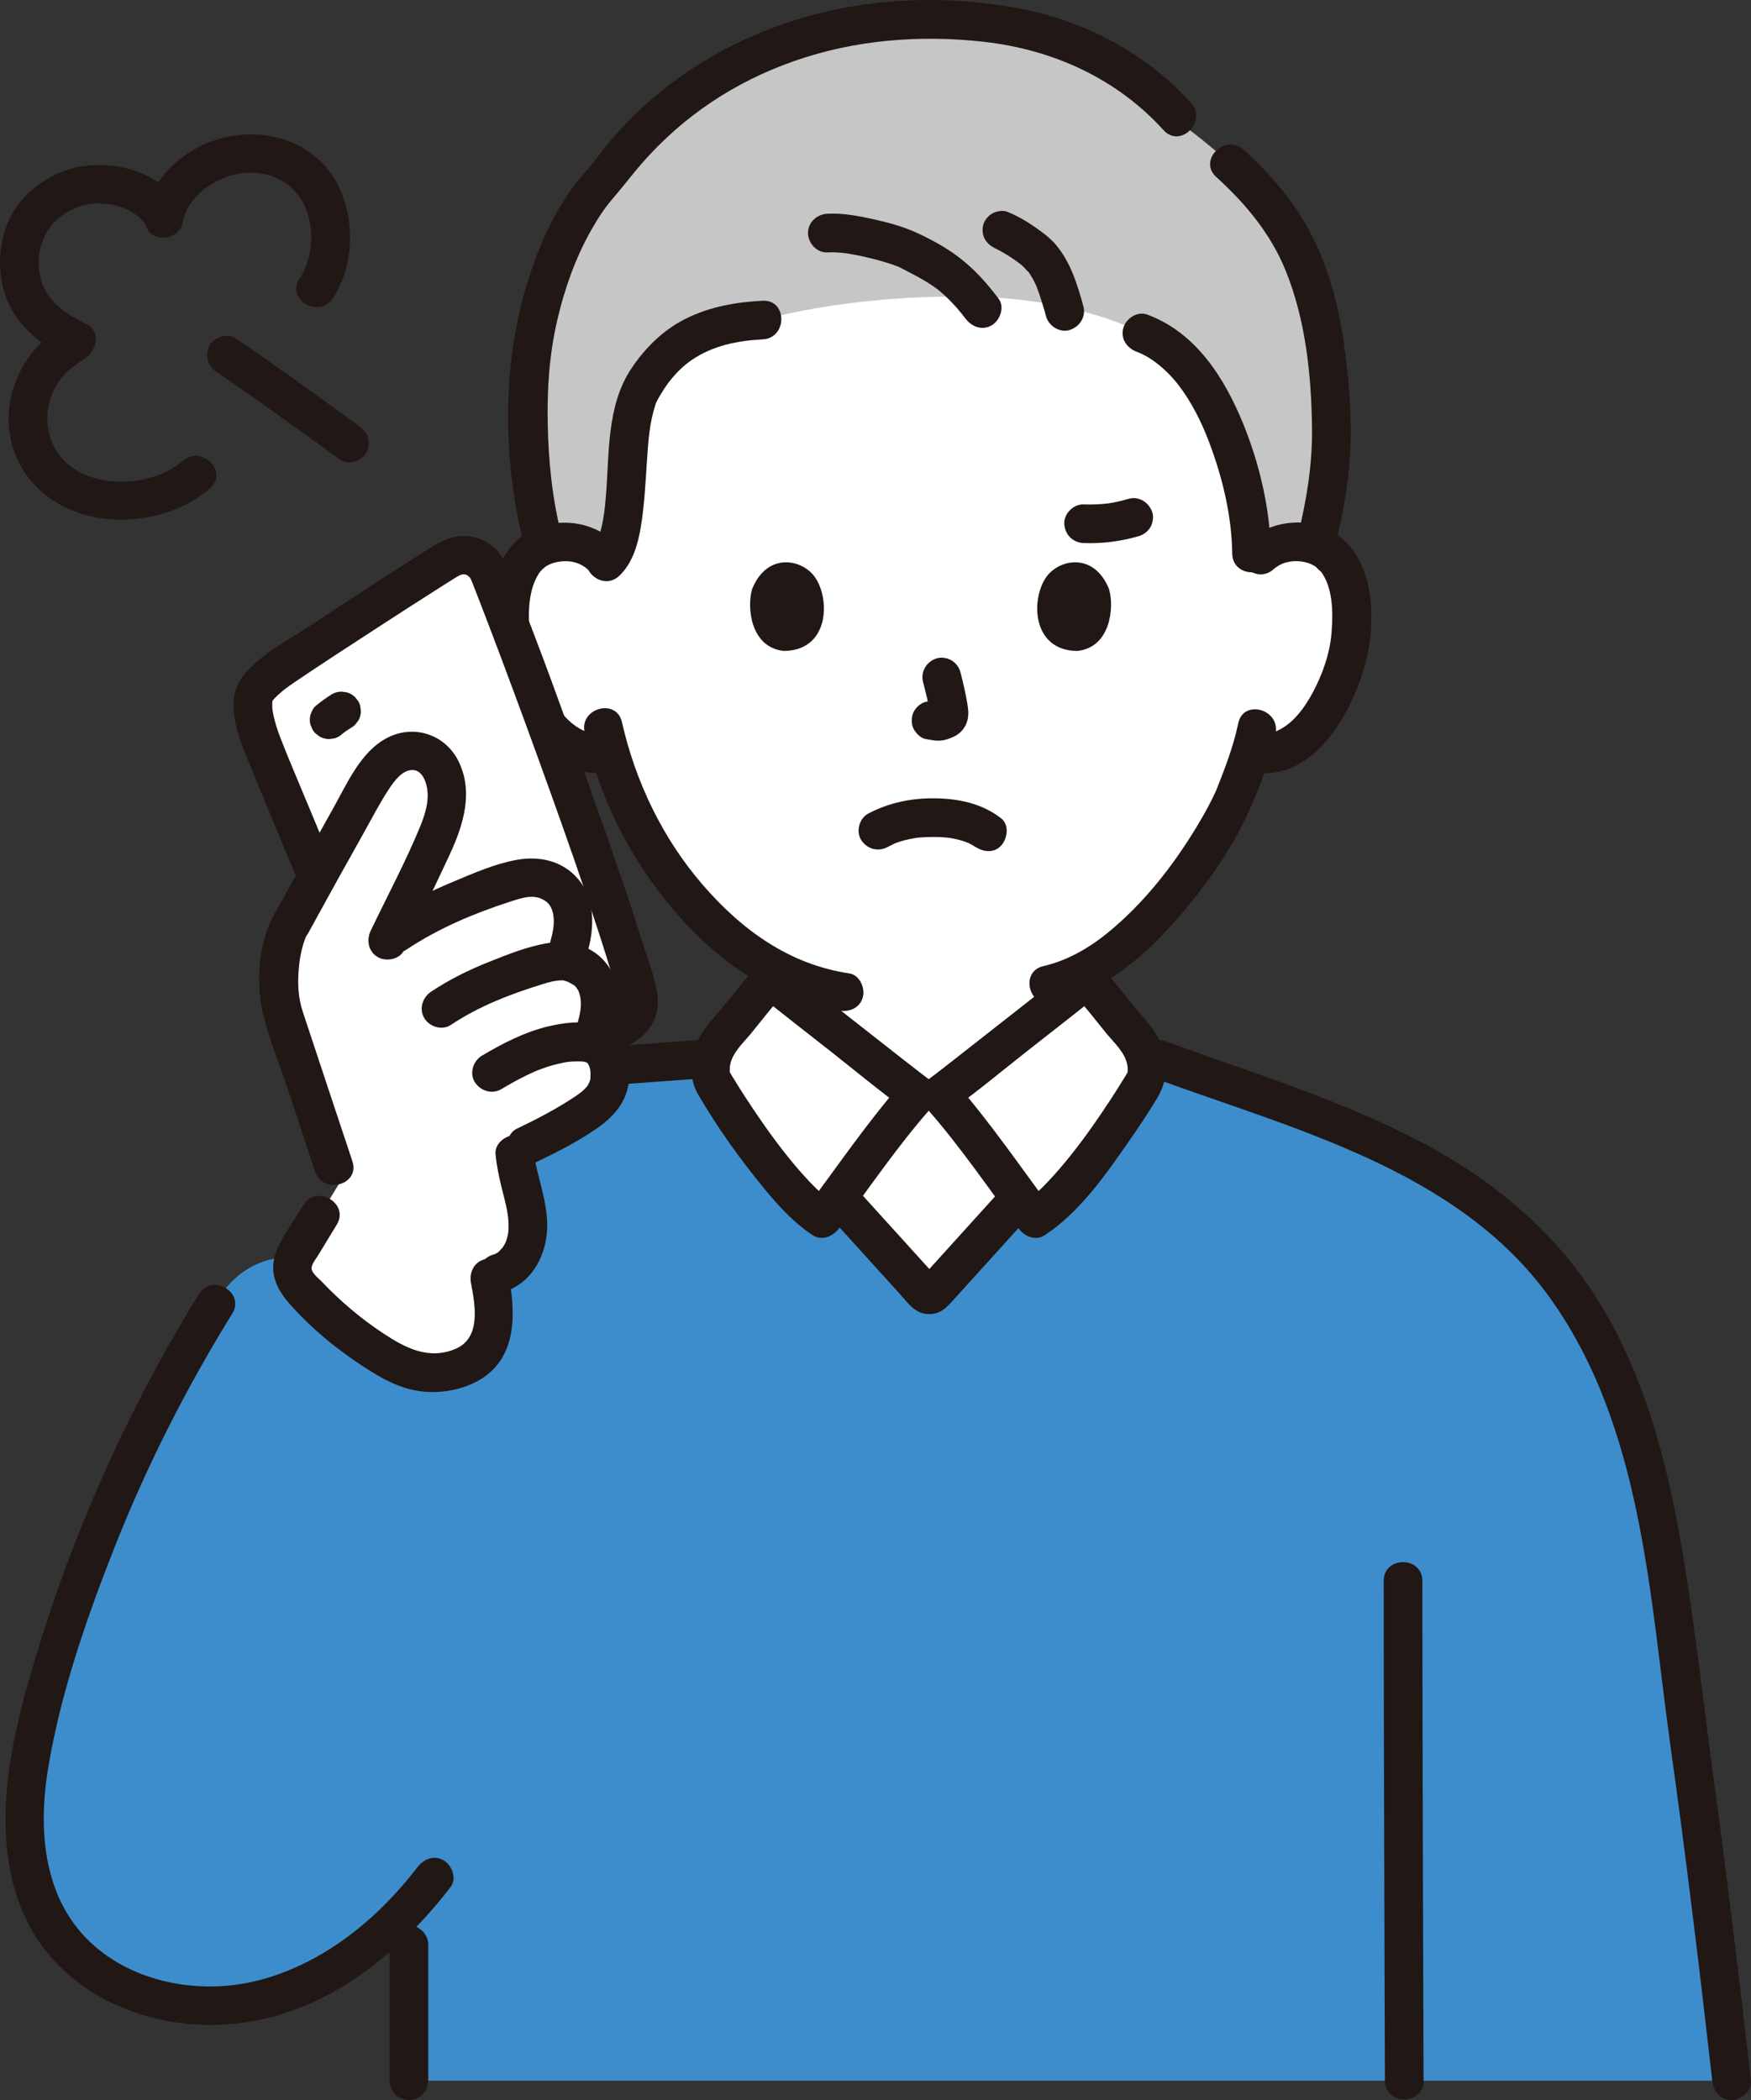
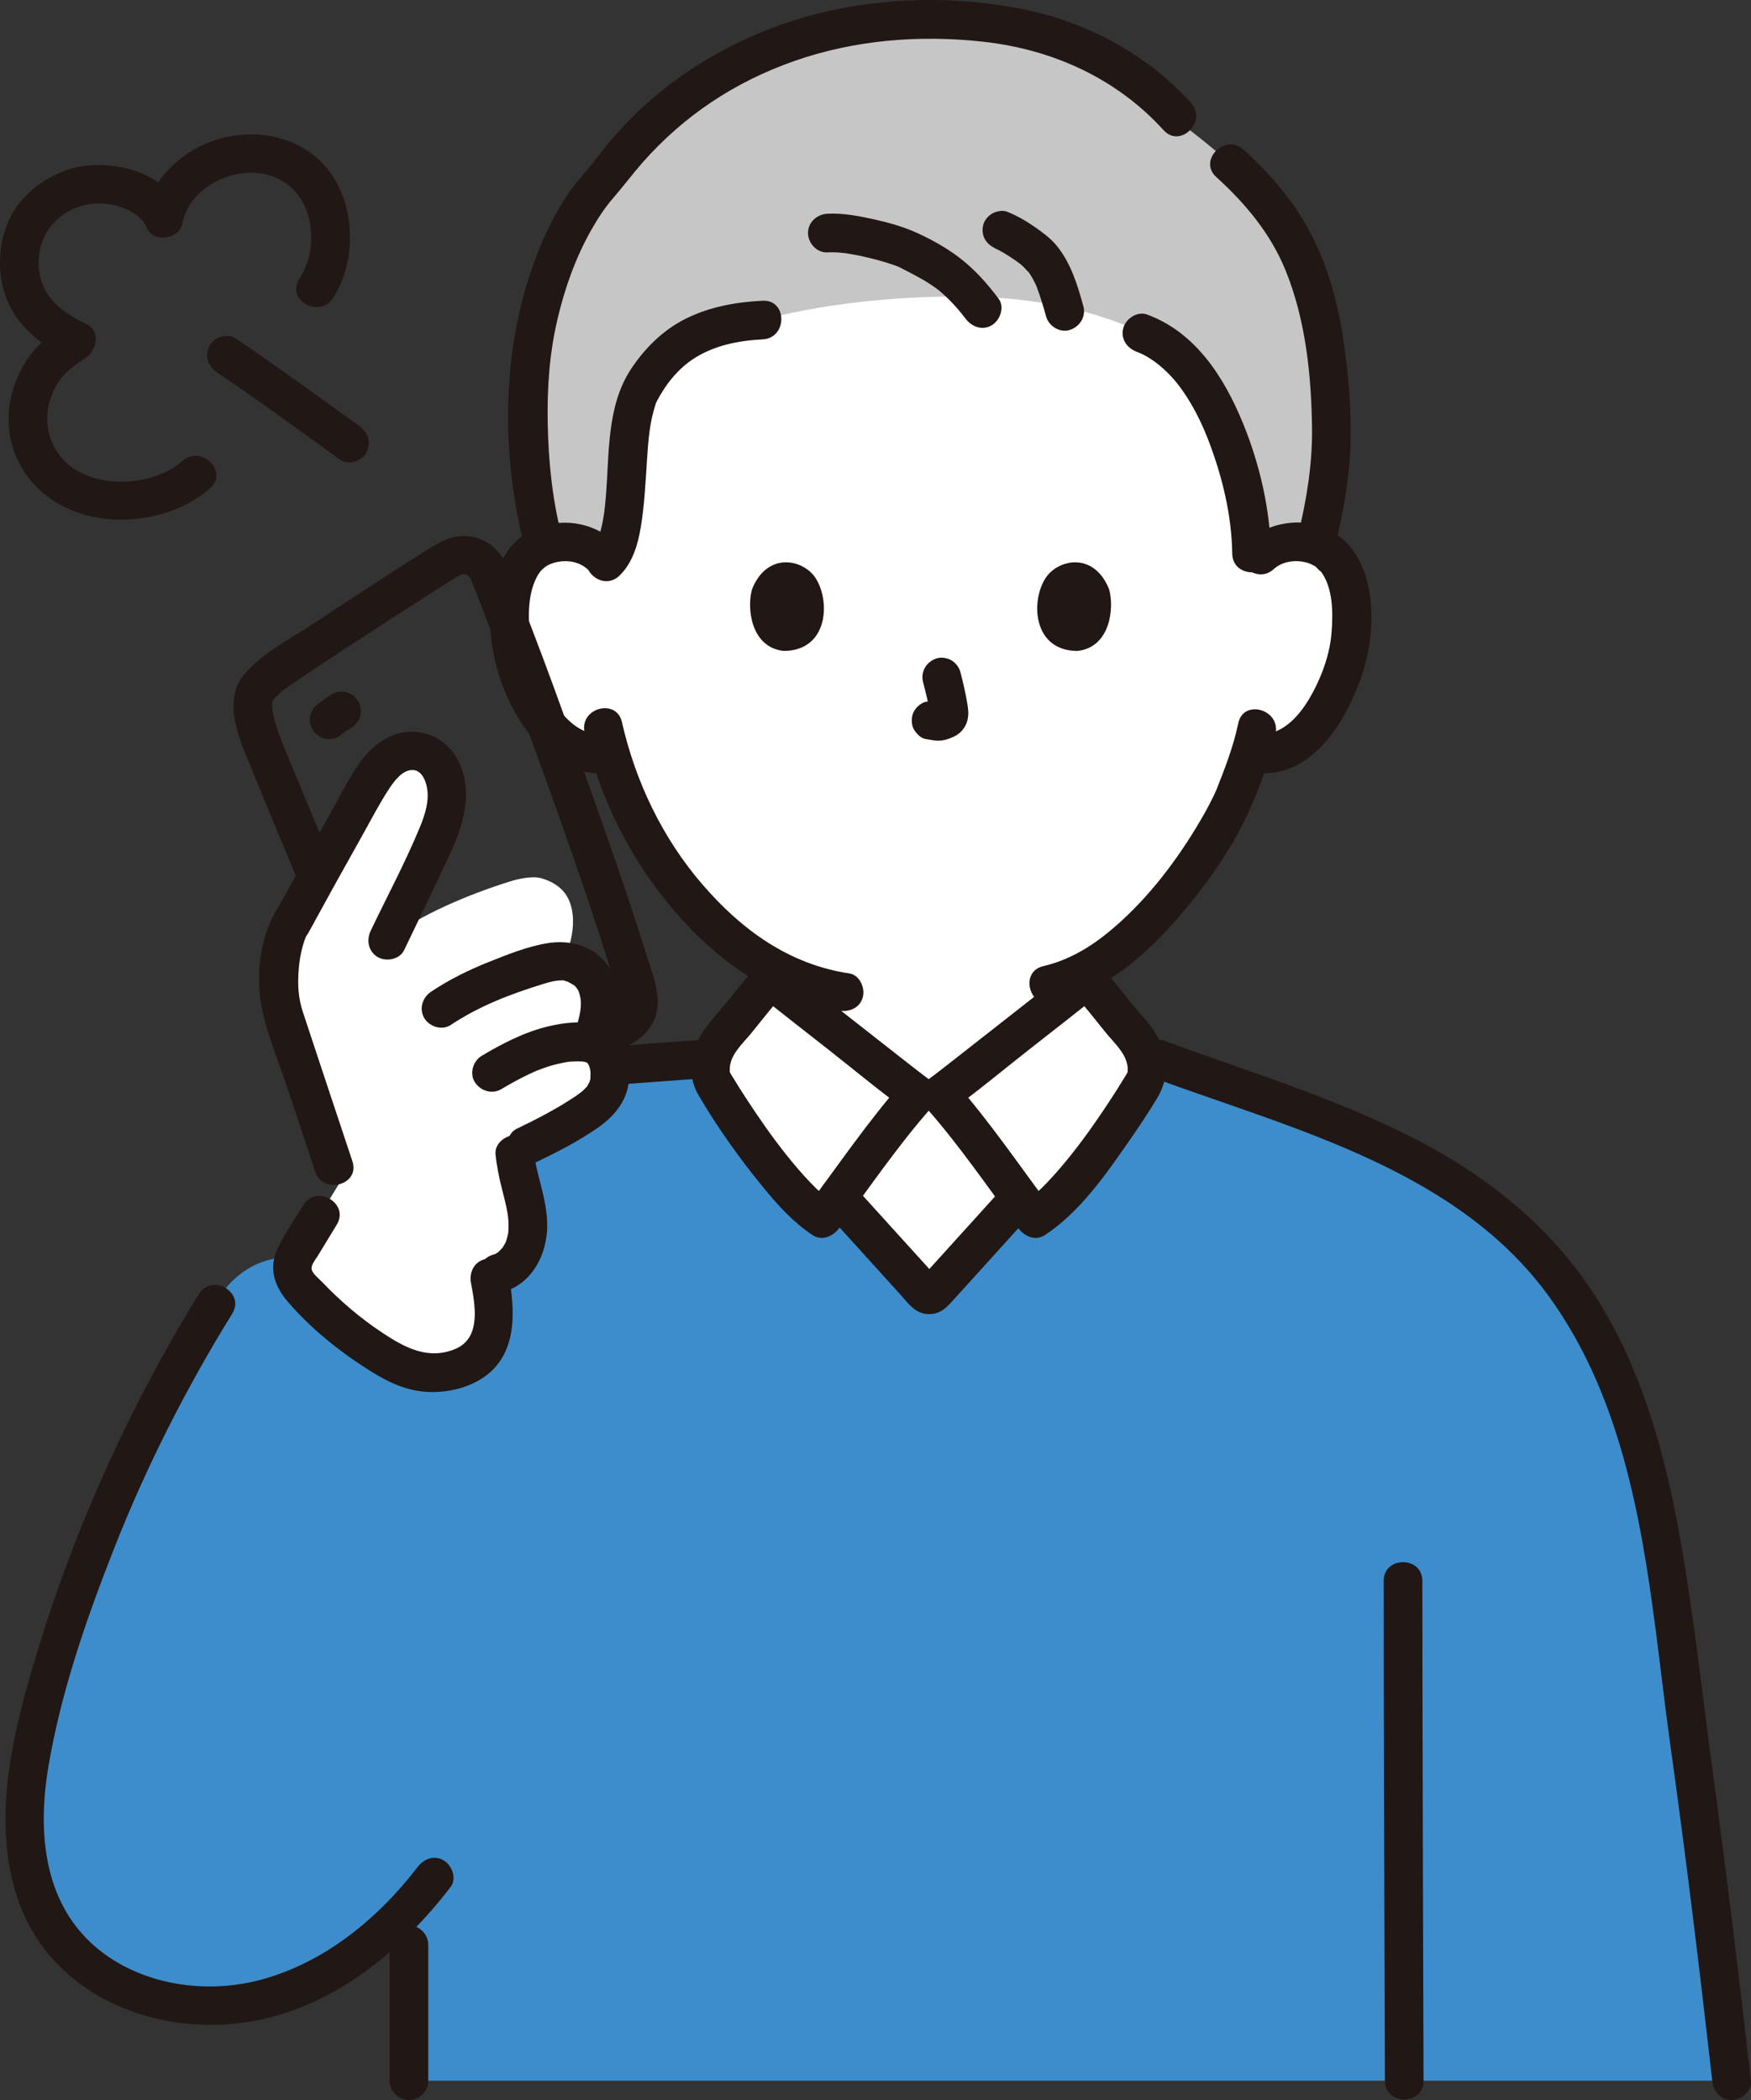
<svg xmlns="http://www.w3.org/2000/svg" id="b" width="217.481" height="260.807" viewBox="0 0 217.481 260.807">
  <rect x="0" y="0" width="217.481" height="260.807" fill="#333333" stroke="none" />
  <defs>
    <style>.e{fill:none;}.e,.f,.g,.h,.i{stroke-width:0px;}.f{fill:#fff;}.g{fill:#3d8dcc;}.h{fill:#c6c6c6;}.i{fill:#211715;}</style>
  </defs>
  <g id="c">
    <g id="d">
      <path class="f" d="M156.496,68.993c1.321-1.27,3.101-1.746,4.624-1.693,3.315.117,4.725,1.91,5.332,2.962,1.812,3.142,1.735,8.932.519,12.514-.861,2.537-2.272,6.418-5.673,9.201-1.401,1.147-3.464,1.902-5.436,1.569,0,0-.189-.032-.521-.088-.626,2.067-1.398,4.093-1.87,5.077-1.372,3.723-8.907,16.712-18.472,21.916v1.197c-.795.643-16.991,13.414-18.219,14.284h-2.853c-1.228-.87-17.425-13.641-18.219-14.284,0,0,0-.617-.003-1.515-3.848-2.128-7.363-5.242-10.728-9.269-4.899-5.864-7.689-12.18-9.23-17.413-2.102.54-4.375-.241-5.882-1.474-3.401-2.783-4.812-6.664-5.673-9.201-1.216-3.582-1.293-9.372.519-12.514.607-1.053,2.017-2.845,5.332-2.962,1.523-.054,3.303.423,4.624,1.693,0,0-11.738-41.756,41.756-41.756s40.076,41.756,40.076,41.756Z" />
      <path class="g" d="M50.791,258.407c0-6.81,0-14.183.002-21.566-5.36,5.808-12.151,10.361-19.861,11.826-9.291,1.765-19.879-1.766-24.752-9.87-4.864-8.088-3.262-18.399-.806-27.512,4.683-17.378,11.92-34.066,21.405-49.363,0,0,4.778-10.525,17.79-3.191,9.012-8,30.902-26.333,30.902-26.333l.84-.065c.62-.045,1.24-.095,1.87-.142l8.57-.623,1.67-.121c.249-.965.728-1.882,1.281-2.523,1.829-2.119,4.134-5.183,6.004-7.275.795.643,16.991,13.414,18.219,14.284h2.853c1.228-.87,17.425-13.641,18.219-14.284,1.87,2.092,4.175,5.156,6.004,7.275.442.513.837,1.201,1.106,1.949,16.679,6.326,37.118,11.32,49.474,25.326,14.07,15.97,15.28,39.14,18.1,59.2,2.02,14.35,3.76,28.65,5.39,43.01H50.791Z" />
      <path class="f" d="M103.458,127.765c-3.863-3.039-7.392-5.825-7.752-6.117-1.87,2.092-4.175,5.156-6.004,7.275-1.077,1.247-1.869,3.537-1.256,5.189.703,1.404,8.472,13.861,13.703,17.213.394-.526,1.085-1.467,1.952-2.646,3.664,4.042,7.327,8.084,10.991,12.126h.67c3.634-4.014,7.278-8.029,10.902-12.043.838,1.141,1.505,2.05,1.891,2.563,5.232-3.352,13.001-15.809,13.703-17.213.613-1.652-.18-3.941-1.256-5.189-1.829-2.119-4.134-5.183-6.004-7.275-.795.643-16.991,13.414-18.219,14.284h-2.853c-.552-.391-4.125-3.184-7.965-6.2-.831-.653-1.674-1.316-2.502-1.967Z" />
      <path class="h" d="M94.727,39.747c-6.935.307-11.741,2.663-15.079,8.607-2.777,4.945-.694,17.887-4.345,21.38-1.332-1.828-3.474-2.497-5.262-2.434-.966.034-1.77.21-2.439.47-1.56-5.683-1.941-11.3-1.988-16.188-.34-12.059,4.198-24.22,9.885-29.786,2.632-3.812,6.697-7.587,8.773-9.136,9.287-6.927,19.488-10.232,31.128-10.232s23.438,2.866,32.027,13.456c11.633,8.97,17.048,15.76,17.89,35.698.235,5.554-.412,10.09-1.933,16.122-.633-.223-1.38-.373-2.262-.404-2.03-.072-4.515.799-5.751,3.238.69-5.616-2.897-25.4-13.536-29.161,0,0-7.81-4.462-22.076-4.551-15.236-.094-25.03,2.92-25.03,2.92Z" />
      <path class="i" d="M157.85,68.76c-.079-5.464-1.39-11.112-3.451-16.157-2.332-5.708-5.885-11.322-11.928-13.54-1.217-.447-2.629.5-2.952,1.676-.368,1.339.455,2.504,1.676,2.952,1.86.683,3.769,2.325,5.085,4.009,1.641,2.099,2.891,4.586,3.826,7.028,1.771,4.629,2.877,9.39,2.944,14.031.045,3.086,4.845,3.095,4.8,0h0Z" />
      <path class="i" d="M134.555,38.025c-.727-2.66-1.55-5.357-3.322-7.523-.749-.916-1.728-1.628-2.691-2.301-1.096-.765-2.234-1.417-3.476-1.915-.54-.217-1.369-.039-1.849.242-.498.291-.973.862-1.103,1.434-.316,1.388.425,2.451,1.676,2.952-.831-.333-.059-.016.147.09.239.123.474.255.707.392.484.283.955.588,1.416.907.232.161.459.328.686.496.241.177-.435-.352-.125-.096.092.076.186.151.277.228.345.295.613.658.942.963-.147-.136-.34-.46-.095-.117.068.096.135.194.199.292.121.187.235.378.343.573.113.204.218.412.318.623.057.12.11.241.165.362.198.433-.189-.488-.03-.065.463,1.226.842,2.472,1.188,3.736.331,1.211,1.72,2.075,2.952,1.676,1.239-.401,2.031-1.655,1.676-2.952h0Z" />
      <path class="i" d="M124.041,37.114c-1.45-1.936-2.998-3.676-4.927-5.145-1.579-1.202-3.333-2.173-5.132-3.004-1.693-.782-3.507-1.292-5.322-1.7-1.908-.429-3.937-.825-5.902-.72-1.295.07-2.4,1.053-2.4,2.4,0,1.246,1.099,2.47,2.4,2.4.767-.041,1.533.012,2.294.106.168.02.164.02-.013-.001l.255.039c.259.045.519.086.778.134.439.081.876.172,1.311.27.876.197,1.745.423,2.604.685.355.108.708.222,1.058.345.155.055.307.116.462.169.57.196-.421-.224.051.018,1.588.815,3.172,1.587,4.63,2.629.31.222.391.287.801.645.331.289.652.59.961.901.699.704,1.351,1.458,1.945,2.251.776,1.036,2.075,1.568,3.284.861,1.021-.597,1.642-2.24.861-3.284h0Z" />
      <path class="i" d="M94.727,37.347c-3.309.165-6.564.744-9.55,2.23-2.783,1.385-5.037,3.611-6.752,6.179-3.143,4.706-2.716,10.695-3.192,16.107-.123,1.401-.235,2.468-.585,3.864-.08.32-.177.634-.274.95-.035.112-.077.222-.118.331-.096.259.134-.237-.065.147-.113.217-.233.425-.36.634-.186.307.238-.287.023-.015-.097.122-.214.23-.327.337-2.245,2.131,1.153,5.521,3.394,3.394,1.647-1.563,2.317-3.903,2.675-6.077.451-2.74.577-5.515.764-8.281.167-2.469.299-4.586,1.062-6.937.145-.446.054-.17.009-.065.043-.1.09-.199.14-.296.131-.259.276-.51.425-.76.37-.621.764-1.236,1.213-1.803.789-.997,1.727-1.924,2.784-2.632,2.598-1.742,5.65-2.352,8.733-2.506s3.093-4.954,0-4.8h0Z" />
      <path class="i" d="M147.921,12.779c-5.788-6.374-13.564-10.369-22.007-11.859s-17.417-1.206-25.696,1.132c-7.993,2.258-15.627,6.49-21.539,12.349-1.631,1.616-3.147,3.34-4.525,5.177-1.071,1.428-2.334,2.691-3.362,4.168-2.402,3.453-4.096,7.438-5.322,11.446-3.171,10.373-3.013,22.126-.348,32.598.761,2.992,5.392,1.724,4.629-1.276-1.158-4.553-1.629-9.194-1.722-13.883-.086-4.361.198-8.629,1.19-12.887.907-3.897,2.247-7.708,4.226-11.195.788-1.389,1.661-2.745,2.712-3.952,1.253-1.439,2.382-2.969,3.646-4.403,5.103-5.783,11.398-10.005,18.846-12.615,7.513-2.633,15.589-3.275,23.478-2.397,8.609.958,16.54,4.536,22.4,10.989,2.081,2.292,5.468-1.111,3.394-3.394h0Z" />
      <path class="i" d="M165.834,67.791c1.038-4.246,1.814-8.569,1.916-12.948.096-4.135-.277-8.31-.864-12.4-.85-5.918-2.631-11.792-6.075-16.741-1.827-2.625-3.991-4.969-6.356-7.116-2.283-2.072-5.687,1.312-3.394,3.394,3.7,3.36,6.774,7.083,8.612,11.602,2.489,6.12,3.202,12.99,3.285,19.545.058,4.557-.673,8.973-1.753,13.388-.734,3,3.894,4.28,4.629,1.276h0Z" />
      <path class="i" d="M114.65,84.718c.35,1.335.686,2.691.887,4.057l-.086-.638c.024.187.034.372.015.56l.086-.638c-.013.087-.032.169-.062.252l.242-.573c-.026.059-.053.109-.089.162l.375-.486c-.042.051-.081.09-.133.131l.486-.375c-.103.066-.211.119-.321.17l.573-.242c-.177.074-.352.128-.542.158l.638-.086c-.171.02-.338.019-.508,0l.638.086c-.192-.027-.38-.073-.572-.099-.319-.1-.638-.114-.957-.043-.319.014-.617.109-.892.285-.498.291-.973.862-1.103,1.434-.14.614-.11,1.304.242,1.849.312.484.835,1.022,1.434,1.103.465.063.916.18,1.389.201.74.032,1.423-.197,2.082-.501.822-.378,1.466-1.135,1.684-2.019.186-.751.108-1.386-.019-2.139-.221-1.307-.523-2.602-.859-3.885-.152-.579-.588-1.133-1.103-1.434s-1.273-.429-1.849-.242c-1.25.404-2.018,1.651-1.676,2.952h0Z" />
      <path class="i" d="M93.421,73.143c-.678,2.202-.236,7.267,3.935,7.698,5.513-.033,5.807-6.157,3.951-9.036-1.519-2.357-5.988-3.338-7.886,1.338Z" />
      <path class="i" d="M137.74,73.144c.678,2.202.236,7.267-3.935,7.698-5.513-.033-5.807-6.157-3.951-9.036,1.519-2.357,5.987-3.338,7.886,1.338Z" />
      <path class="i" d="M76.362,67.296c-2.79-2.503-6.794-3.089-10.204-1.502-2.464,1.148-3.949,3.466-4.638,6.028-1.614,6.004-.082,12.974,3.337,18.098,2.316,3.471,5.983,6.616,10.442,6.026,1.285-.17,2.4-.981,2.4-2.4,0-1.165-1.106-2.571-2.4-2.4-3.33.441-5.589-2.25-7.066-4.915-1.287-2.321-2.244-5.001-2.456-7.655-.197-2.471-.188-5.532,1.342-7.627.095-.132.076-.106-.055.078.1-.115.204-.227.313-.333.047-.042.531-.427.305-.268.496-.349,1.019-.538,1.614-.648,1.302-.241,2.671.015,3.671.912,2.294,2.057,5.699-1.326,3.394-3.394h0Z" />
      <path class="i" d="M158.193,70.69c.953-.855,2.239-1.128,3.491-.95.65.093,1.257.308,1.794.686-.146-.102.829.86.506.444,1.605,2.064,1.597,5.236,1.399,7.707-.207,2.598-1.132,5.212-2.37,7.496-1.472,2.717-3.759,5.522-7.152,5.073-1.287-.17-2.4,1.225-2.4,2.4,0,1.438,1.109,2.229,2.4,2.4,7.305.967,11.8-7.073,13.565-12.979,1.564-5.23,1.546-13.307-3.526-16.686-3.407-2.27-8.14-1.642-11.102,1.015-2.304,2.067,1.099,5.452,3.394,3.394h0Z" />
      <path class="i" d="M153.798,89.816c-.613,2.97-1.768,5.888-2.773,8.416-.135.34.234-.486-.007.008-.082.169-.156.342-.237.511-.201.423-.413.841-.632,1.255-.503.956-1.042,1.893-1.603,2.815-2.94,4.828-6.523,9.387-10.911,12.981-2.39,1.957-5.08,3.496-8.055,4.187-3.008.698-1.735,5.328,1.276,4.629,6.26-1.454,11.478-6.003,15.569-10.758,3.392-3.942,6.55-8.372,8.707-13.127.156-.343.302-.692.446-1.04.042-.101.249-.6.109-.273-.145.341.012-.015.037-.07.138-.305.265-.617.393-.926.175-.422.344-.847.504-1.275.739-1.971,1.379-3.992,1.805-6.056.622-3.015-4.003-4.304-4.629-1.276h0Z" />
      <path class="i" d="M72.617,90.947c1.865,8.215,5.721,15.891,11.219,22.273,5.319,6.173,12.173,11.078,20.379,12.299,1.28.19,2.58-.32,2.952-1.676.311-1.132-.386-2.76-1.676-2.952-7.492-1.114-13.404-5.427-18.261-11.064-4.962-5.759-8.307-12.761-9.985-20.155-.684-3.011-5.312-1.737-4.629,1.276h0Z" />
      <path class="i" d="M94.009,119.951c-1.135,1.281-2.205,2.617-3.277,3.95-1.118,1.391-2.379,2.724-3.396,4.19-1.593,2.295-2.042,5.41-.609,7.864,2.372,4.062,5.153,7.955,8.135,11.587,1.781,2.17,3.713,4.303,6.076,5.855,1.172.769,2.54.132,3.284-.861,3.742-4.997,7.263-10.22,11.401-14.906,1.093-1.237.818-2.835-.486-3.769-.141-.101-.278-.206-.416-.311-.167-.126-.982-.756-.369-.281-.718-.555-1.433-1.113-2.149-1.671-1.989-1.553-3.973-3.111-5.957-4.671-2.951-2.32-5.921-4.619-8.843-6.975-1.008-.813-2.409-.985-3.394,0-.841.841-1.014,2.576,0,3.394,2.991,2.412,6.031,4.764,9.051,7.139,3.199,2.515,6.345,5.15,9.654,7.521l-.486-3.769c-4.407,4.991-8.165,10.554-12.151,15.877l3.284-.861c-.893-.586-1.753-1.392-2.723-2.402-1.049-1.092-2.028-2.25-2.972-3.433-1.775-2.226-3.405-4.576-4.962-6.959-.553-.847-1.098-1.701-1.619-2.569-.157-.262-.351-.529-.471-.81-.111-.258.037-.013.048.078-.034-.264-.034-.532.007-.801.255-1.637,1.692-2.869,2.684-4.099,1.333-1.651,2.642-3.323,4.05-4.912,2.042-2.305-1.341-5.712-3.394-3.394Z" />
      <path class="i" d="M133.301,123.345c1.407,1.589,2.717,3.261,4.05,4.912.99,1.226,2.429,2.464,2.684,4.099.041.261.046.525.017.785.001-.013.159-.343.039-.062s-.314.548-.471.81c-.521.868-1.066,1.721-1.619,2.569-1.557,2.383-3.186,4.733-4.962,6.959-.944,1.183-1.923,2.341-2.972,3.433-.97,1.01-1.83,1.815-2.723,2.402l3.284.861c-3.986-5.324-7.744-10.886-12.151-15.877l-.486,3.769c3.309-2.371,6.455-5.006,9.654-7.521,3.02-2.374,6.06-4.727,9.051-7.139,1.01-.814.848-2.546,0-3.394-.998-.998-2.382-.816-3.394,0-2.922,2.356-5.892,4.655-8.843,6.975-1.984,1.559-3.968,3.118-5.957,4.671-.715.558-1.431,1.116-2.149,1.671.613-.474-.202.155-.369.281-.138.104-.276.21-.416.311-1.304.934-1.578,2.532-.486,3.769,4.137,4.686,7.659,9.908,11.401,14.906.745.995,2.1,1.638,3.284.861,4.372-2.87,7.608-7.574,10.547-11.8,1.186-1.705,2.339-3.439,3.411-5.219,1.395-2.316,1.399-4.775.242-7.243-.777-1.657-2.21-3.016-3.349-4.431-1.289-1.599-2.559-3.215-3.922-4.753-2.052-2.317-5.437,1.088-3.394,3.394Z" />
      <path class="e" d="M35.751,160.533c8.45-12.84,24.51-18.63,43.04-25.82" />
      <path class="i" d="M124.955,147.076c-3.625,4.015-7.26,8.02-10.89,12.03l1.697-.703h-.67l1.697.703c-3.68-4.06-7.36-8.12-11.04-12.18-2.079-2.294-5.465,1.109-3.394,3.394l6.266,6.913,3.133,3.456c1.034,1.14,1.892,2.481,3.574,2.513,1.591.03,2.357-.953,3.342-2.04,1.059-1.17,2.119-2.339,3.179-3.509,2.169-2.393,4.336-4.787,6.501-7.185,2.066-2.288-1.319-5.693-3.394-3.394h0Z" />
      <path class="e" d="M35.751,160.533c8.45-12.84,24.51-18.63,43.04-25.82" />
      <path class="i" d="M143.322,133.881c17.398,6.392,37.805,11.408,49.202,27.324,11.483,16.035,12.341,36.953,14.979,55.808,1.927,13.771,3.597,27.577,5.167,41.394.146,1.288.998,2.4,2.4,2.4,1.184,0,2.547-1.104,2.4-2.4-1.451-12.772-2.996-25.532-4.731-38.269-1.397-10.258-2.466-20.604-4.375-30.784-1.841-9.819-4.701-19.678-10.087-28.184-5.44-8.591-13.28-14.938-22.245-19.583-10.023-5.194-20.874-8.454-31.435-12.334-1.217-.447-2.629.501-2.952,1.676-.368,1.339.455,2.504,1.676,2.952h0Z" />
      <path class="i" d="M53.191,258.407c0-5.63,0-11.26,0-16.89,0-1.297-1.103-2.4-2.4-2.4s-2.4,1.098-2.4,2.4c0,5.63,0,11.26,0,16.89,0,1.297,1.103,2.4,2.4,2.4s2.4-1.098,2.4-2.4h0Z" />
      <path class="i" d="M171.861,196.327c0,15.273.053,30.547.099,45.82.016,5.42.034,10.84.051,16.26.01,3.088,4.81,3.094,4.8,0-.056-17.289-.113-34.578-.14-51.867-.005-3.404-.01-6.809-.01-10.213,0-3.089-4.8-3.094-4.8,0h0Z" />
      <path class="i" d="M75.471,134.797c3.759-.292,7.52-.557,11.28-.83,1.249-.091,2.461-1.039,2.4-2.4-.055-1.222-1.059-2.497-2.4-2.4-3.76.273-7.521.538-11.28.83-1.249.097-2.461,1.034-2.4,2.4.055,1.217,1.06,2.504,2.4,2.4h0Z" />
      <path class="i" d="M24.707,160.71c-5.523,8.931-10.266,18.31-14.243,28.028-1.976,4.829-3.748,9.742-5.31,14.721-1.492,4.756-2.899,9.583-3.743,14.503-1.57,9.156-1.002,19.269,5.952,26.198,6.041,6.02,15.059,8.241,23.343,6.968,10.387-1.596,19.051-8.679,25.271-16.792.789-1.029.159-2.687-.861-3.284-1.237-.723-2.492-.171-3.284.861-4.93,6.43-11.673,11.935-19.623,14.007-6.89,1.795-14.964.544-20.445-4.217-6.428-5.585-7.087-14.344-5.76-22.259,1.552-9.258,4.729-18.402,8.158-27.114,3.995-10.152,8.951-19.92,14.688-29.197,1.629-2.635-2.521-5.048-4.145-2.423h0Z" />
-       <path class="f" d="M51.422,137.718c-5.544-13.376-15.401-36.796-18.728-44.989-.817-2.013-1.641-4.72-1.113-6.47.531-1.761,5.093-4.43,6.816-5.581,5.715-3.818,11.482-7.557,17.302-11.217,1.797-1.13,4.205-.377,5.006,1.589,2.839,6.972,15.835,41.827,18.494,52.563.389,1.571-.37,3.202-1.823,3.915l-22.222,10.19h-3.732Z" />
      <path class="i" d="M53.736,137.079c-5.339-12.879-10.759-25.725-16.1-38.604-.931-2.245-1.893-4.481-2.773-6.747-.375-.966-.702-1.956-.915-2.971-.078-.374-.138-.743-.134-1.126.002-.197.007-.271,0-.416l.079-.318c-.121.259-.135.308-.044.145.126-.211-.019-.003-.055.032.119-.115.222-.257.337-.378.264-.276.551-.532.842-.779.586-.496,1.223-.929,1.859-1.359,3.421-2.312,6.895-4.555,10.356-6.807,2.126-1.383,4.259-2.756,6.4-4.118,1.035-.659,2.064-1.332,3.112-1.969.512-.312.926-.48,1.372-.197-.014-.009.161.148.255.214.027.019.335.561.1.102.032.063.052.136.081.2.136.303.248.619.37.928.296.749.588,1.499.878,2.251.823,2.132,1.632,4.269,2.436,6.409,2.108,5.615,4.174,11.247,6.196,16.894s4.024,11.342,5.887,17.063c.715,2.196,1.415,4.399,2.045,6.622.366,1.292,1.117,2.686-.372,3.406-7.045,3.411-14.245,6.532-21.36,9.794l-.647.297c-1.178.54-1.469,2.244-.861,3.284.708,1.21,2.101,1.403,3.284.861,7.133-3.271,14.266-6.541,21.399-9.812,2.234-1.025,3.938-2.909,3.932-5.524-.005-2.217-1.041-4.653-1.691-6.749-1.77-5.712-3.74-11.363-5.734-16.999-3.583-10.124-7.145-20.311-11.232-30.246-.826-2.008-2.388-3.492-4.591-3.832-2.54-.392-4.417,1.044-6.451,2.334-4.422,2.805-8.814,5.658-13.177,8.555-2.864,1.902-6.376,3.639-8.561,6.346-2.508,3.107-.709,7.479.617,10.721,5.372,13.125,10.913,26.181,16.363,39.274.624,1.499,1.247,2.998,1.868,4.497.496,1.196,1.591,2.05,2.952,1.676,1.131-.311,2.176-1.747,1.676-2.952h0Z" />
      <path class="f" d="M42.085,146.769l.06.182c-3.305,5.435-3.317,5.455-4.977,8.184-.453.745-.921,1.543-.903,2.414.021,1.057.746,1.954,1.46,2.733,2.995,3.27,6.463,6.106,10.263,8.391.781.47,1.58.918,2.434,1.238,2.17.812,4.633.735,6.801-.083.657-.248,1.294-.565,1.844-1.002,1.412-1.123,2.117-2.951,2.269-4.748.164-1.948-.246-3.898-.606-5.811,2.359.08,4.087-1.904,4.612-4.046.438-1.788.17-3.673-.247-5.466-.448-1.925-1.068-3.822-1.174-5.8,3.241-1.525,5.585-2.666,8.666-4.663,2.252-1.46,3.556-2.983,3.067-5.917-.146-.879-.752-2.365-2.312-2.805l.729-1.949c.484-1.642.673-3.428.145-5.057s-1.804-2.611-3.521-3.102c-.179-.051-.377-.083-.589-.093l.591-1.895c.499-1.692.694-3.532.15-5.21s-1.859-2.69-3.628-3.197c-1.069-.306-2.801.064-3.862.397-5.298,1.659-11.061,4.117-15.152,7.155,1.72-3.605,3.44-7.209,5.16-10.814,1.14-2.39,2.308-4.914,2.137-7.556-.171-2.642-1.717-5.08-4.365-5.018-2.669.063-4.458,2.674-5.775,4.996-2.9,5.115-5.761,10.251-8.583,15.41-2.266,2.893-2.59,9.331-1.617,12.262,2.098,6.322,4.197,12.643,6.295,18.965l.627,1.905Z" />
      <path class="i" d="M35.173,111.826c-2.931,3.724-3.576,9.481-2.515,14.021.728,3.116,2.015,6.186,3.023,9.223,1.154,3.477,2.308,6.954,3.462,10.431.968,2.918,5.606,1.667,4.629-1.276-2.046-6.163-4.104-12.323-6.138-18.491-.6-1.818-.681-3.402-.53-5.398.077-1.018.259-2.02.542-3.001.212-.732.596-1.703.92-2.115.801-1.018.993-2.401,0-3.394-.833-.833-2.588-1.024-3.394,0h0Z" />
      <path class="i" d="M38.31,115.833c2.267-4.15,4.558-8.287,6.874-12.409,1.023-1.821,1.983-3.706,3.137-5.449.623-.941,1.589-2.283,2.814-2.344,1.006-.05,1.593.869,1.851,1.962.403,1.704-.166,3.505-.815,5.086-1.799,4.382-4.081,8.62-6.121,12.895-.558,1.169-.323,2.591.861,3.284,1.047.612,2.723.314,3.284-.861,1.897-3.976,3.839-7.933,5.688-11.932,1.676-3.624,2.943-7.701,1.07-11.517-1.643-3.346-5.564-4.633-8.872-2.909s-4.979,5.694-6.706,8.763c-2.431,4.321-4.834,8.657-7.211,13.008-1.482,2.712,2.661,5.137,4.145,2.423h0Z" />
-       <path class="i" d="M73.01,118.112c.837-2.988.897-6.486-1.228-8.969-1.93-2.255-4.807-2.867-7.618-2.354-2.702.494-5.386,1.667-7.906,2.726-2.837,1.192-5.599,2.548-8.166,4.253s-.16,5.86,2.423,4.145c3.925-2.607,8.299-4.46,12.769-5.909,1.694-.549,3.159-1.059,4.534-.052.488.357.78.931.903,1.677.178,1.083-.048,2.167-.339,3.206-.834,2.979,3.795,4.251,4.629,1.276h0Z" />
      <path class="i" d="M76.383,128.26c.823-2.93.855-6.298-1.186-8.746-1.773-2.126-4.525-2.806-7.164-2.383-2.471.396-4.956,1.394-7.272,2.317-2.526,1.006-4.94,2.197-7.205,3.704-1.078.717-1.542,2.119-.861,3.284.626,1.07,2.2,1.582,3.284.861,3.552-2.363,7.383-3.824,11.438-5.082.87-.27,1.6-.463,2.397-.46.419.001-.406-.135.242.023.082.02.588.194.488.154.09.037.755.428.801.467.149.124.287.289.43.545.096.172.008-.068.125.261.075.209.146.463.183.676.177,1.042-.047,2.104-.328,3.105-.837,2.979,3.793,4.25,4.629,1.276h0Z" />
      <path class="i" d="M61.546,143.359c.15,1.505.459,2.962.832,4.425.337,1.322.703,2.72.768,3.844.018.321.025.642.013.963-.006.183-.018.365-.036.547.028-.185.016-.126-.036.176-.069.3-.151.589-.245.882-.099.261-.101.267-.007.021-.046.097-.095.193-.148.286-.12.219-.25.434-.4.634.301-.403-.262.237-.328.306-.209.179-.211.185-.004.018-.114.08-.232.154-.353.222-.248.123-.246.13.005.023-.132.05-.266.092-.402.127-1.206.345-2.078,1.71-1.676,2.952.397,1.227,1.659,2.046,2.952,1.676,3.36-.962,5.181-4.142,5.454-7.459.141-1.72-.19-3.486-.59-5.153-.183-.762-.388-1.518-.573-2.28-.097-.402-.19-.806-.27-1.212-.044-.225-.087-.451-.12-.678-.074-.499.053.562-.034-.319-.124-1.245-1.015-2.462-2.4-2.4-1.194.053-2.533,1.062-2.4,2.4h0Z" />
      <path class="i" d="M37.684,149.667c-1.077,1.77-2.353,3.533-3.217,5.416-1.126,2.455-.388,4.64,1.293,6.598,2.939,3.424,6.644,6.356,10.467,8.728,2.093,1.299,4.24,2.278,6.728,2.447,2.287.155,4.846-.377,6.804-1.599,4.63-2.892,4.251-8.509,3.368-13.186-.241-1.274-1.776-1.999-2.952-1.676-1.336.367-1.918,1.674-1.676,2.952.514,2.722,1.287,6.805-1.914,8.166-3.341,1.421-6.241-.11-9.019-1.943-2.758-1.821-5.282-3.963-7.559-6.358-.361-.38-1.16-1.001-1.291-1.538-.135-.555.499-1.284.768-1.728.78-1.287,1.564-2.571,2.346-3.857,1.609-2.646-2.54-5.061-4.145-2.423h0Z" />
      <path class="i" d="M66.599,144.332c2.617-1.255,5.228-2.592,7.617-4.249,2.241-1.554,3.885-3.611,3.937-6.449.049-2.676-1.235-5.304-3.848-6.267-1.881-.694-4.309-.349-6.205.1-2.927.693-5.689,2.121-8.258,3.65-1.079.642-1.567,2.188-.861,3.284.7,1.086,2.129,1.548,3.284.861,1.113-.662,2.247-1.292,3.417-1.848.238-.113.478-.223.719-.33.1-.044.2-.088.3-.131-.408.173-.07.031.012,0,.459-.173.916-.349,1.383-.499.813-.26,1.633-.433,2.47-.588.264-.049-.264.034-.259.035.061.016.223-.025.297-.032.169-.016.338-.028.508-.037.348-.018.696-.022,1.044-.009.178.006.357.015.535.031-.584-.054.379.147.047.026-.297-.108.009.026.044.033.115.026.365.313-.06-.081.061.056.122.115.185.168.385.332.021-.059-.007-.057.068-.005.237.387.281.46.283.479-.073-.334.008.019.032.14.076.287.116.425.016.055.059.306.02.067-.048-.289.021.319.021.32.011.223-.033.468-.006.685.031.254.023-.134.034-.182-.025.115-.042.231-.07.345-.023.094-.224.697-.094.357.117-.306-.155.255-.224.376-.282.494.202-.175-.079.12-.141.148-.276.299-.424.44-.155.147-.321.278-.48.419.416-.372-.256.176-.375.256-2.359,1.591-4.89,2.908-7.452,4.136-1.135.544-1.524,2.256-.861,3.284.752,1.166,2.07,1.443,3.284.861h0Z" />
      <path class="i" d="M42.581,91.083c.096-.078.193-.155.291-.231l-.486.375c.4-.309.816-.596,1.247-.86.28-.151.504-.357.673-.618.212-.232.355-.504.43-.816.1-.319.114-.638.043-.957-.014-.319-.109-.617-.285-.892l-.375-.486c-.299-.297-.652-.503-1.059-.617l-.638-.086c-.433.001-.837.111-1.211.328-.71.436-1.377.94-2.023,1.467-.234.217-.399.475-.496.772-.15.286-.219.594-.207.925-.012.33.056.639.207.925.097.298.262.555.496.772l.486.375c.374.217.778.326,1.211.328l.638-.086c.407-.114.76-.32,1.059-.617h0Z" />
-       <path class="i" d="M110.248,105.192c.3-.159.603-.31.91-.454.521-.245-.499.175.1-.037.222-.079.444-.159.67-.228.612-.187,1.234-.308,1.864-.419-.351.062-.164.019.079-.007.183-.02.367-.036.551-.05.444-.033.889-.049,1.335-.052.415-.002.83.007,1.245.031.191.011.382.025.573.042.069.006.781.11.209.016.623.103,1.238.225,1.841.414.251.078.506.215.76.272-.072-.016-.493-.235-.214-.085.105.056.216.103.322.159.155.082.308.169.457.262.199.125.745.547-.002-.035.988.77,2.444,1.035,3.394,0,.79-.861,1.058-2.57,0-3.394-2.381-1.856-5.344-2.462-8.325-2.482-2.887-.019-5.635.554-8.188,1.902-1.112.587-1.542,2.227-.861,3.284.729,1.131,2.094,1.489,3.284.861h0Z" />
-       <path class="i" d="M140.17,61.954c-.951.28-1.919.488-2.901.623l.638-.086c-1.101.144-2.209.195-3.318.152-1.256-.049-2.456,1.139-2.4,2.4.06,1.342,1.054,2.348,2.4,2.4,2.301.089,4.649-.209,6.857-.861.586-.173,1.124-.572,1.434-1.103.301-.514.429-1.273.242-1.849-.395-1.219-1.662-2.057-2.952-1.676h0Z" />
      <path class="i" d="M44.639,52.931c-5.07-3.674-10.141-7.357-15.318-10.879-1.041-.708-2.706-.231-3.284.861-.642,1.216-.25,2.528.861,3.284,5.177,3.522,10.248,7.205,15.318,10.879,1.02.739,2.719.208,3.284-.861.658-1.244.228-2.495-.861-3.284h0Z" />
      <path class="i" d="M41.333,37.05c3.145-4.748,2.82-12.161-.977-16.441-4.22-4.757-11.732-5.015-16.863-1.667-2.653,1.731-4.877,4.372-5.474,7.551l4.387-.573c-2.078-4.768-8.886-6.252-13.443-5.008-3.069.838-6.064,3.035-7.575,5.869-1.542,2.891-1.806,6.707-.761,9.808,1.233,3.66,4.287,6.191,7.673,7.798v-4.145c-1.256.905-2.613,1.696-3.682,2.833-1.211,1.287-2.086,2.814-2.717,4.457-1.062,2.766-1.122,6.039-.043,8.809,2.345,6.018,8.722,8.736,14.889,8.112,3.459-.35,6.715-1.512,9.352-3.825,2.327-2.041-1.079-5.425-3.394-3.394-3.563,3.125-10.49,3.592-14.2.469-1.922-1.618-2.874-4.088-2.595-6.581.156-1.399.725-2.792,1.527-3.942.861-1.234,2.091-1.931,3.285-2.792,1.32-.952,1.78-3.299,0-4.145-2.579-1.225-5.076-2.926-5.728-5.88-.631-2.859.261-5.731,2.605-7.521,1.009-.771,2.108-1.23,3.349-1.468.923-.177,2.246-.118,3.146.091,1.204.28,1.807.518,2.869,1.251.405.28-.156-.166.23.184.187.17.36.349.536.53.401.41-.025-.118.18.238.128.222.248.439.351.675.812,1.862,4.022,1.367,4.387-.573.425-2.26,1.918-3.979,4.052-5.153,2.251-1.238,5.016-1.587,7.435-.603,4.964,2.019,5.63,8.724,3.053,12.614-1.711,2.583,2.445,4.989,4.145,2.423h0Z" />
    </g>
  </g>
</svg>